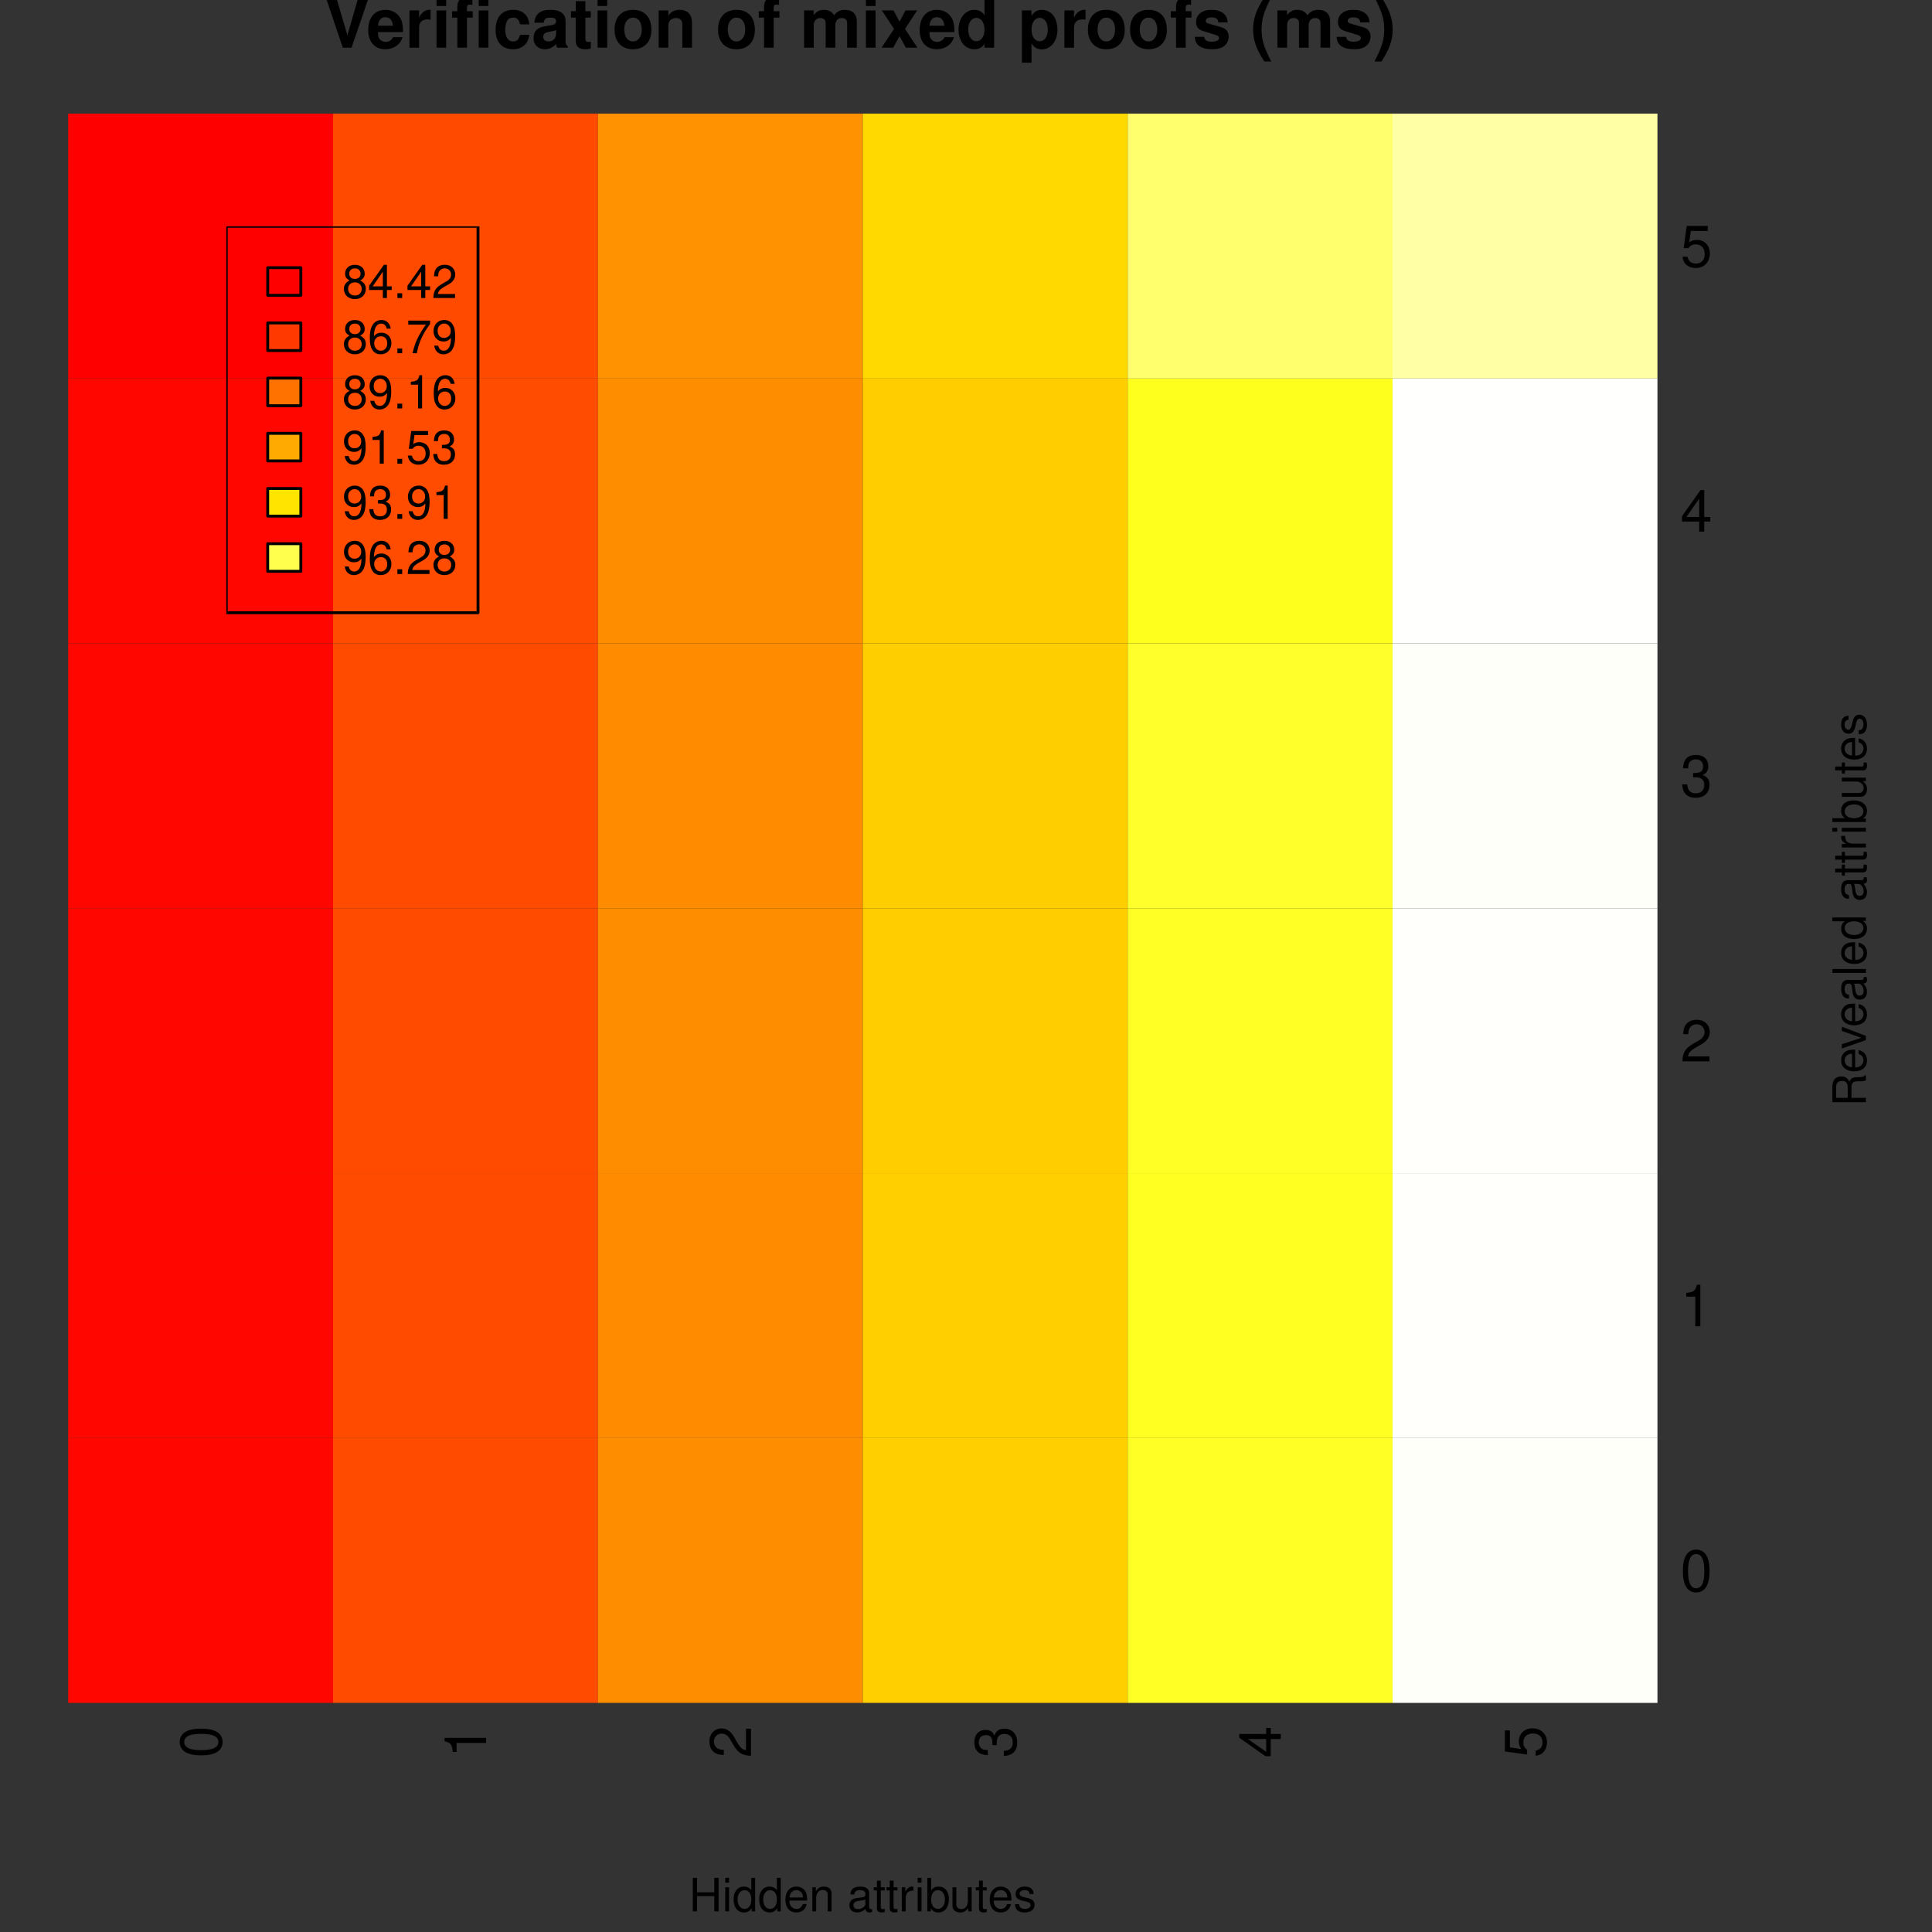
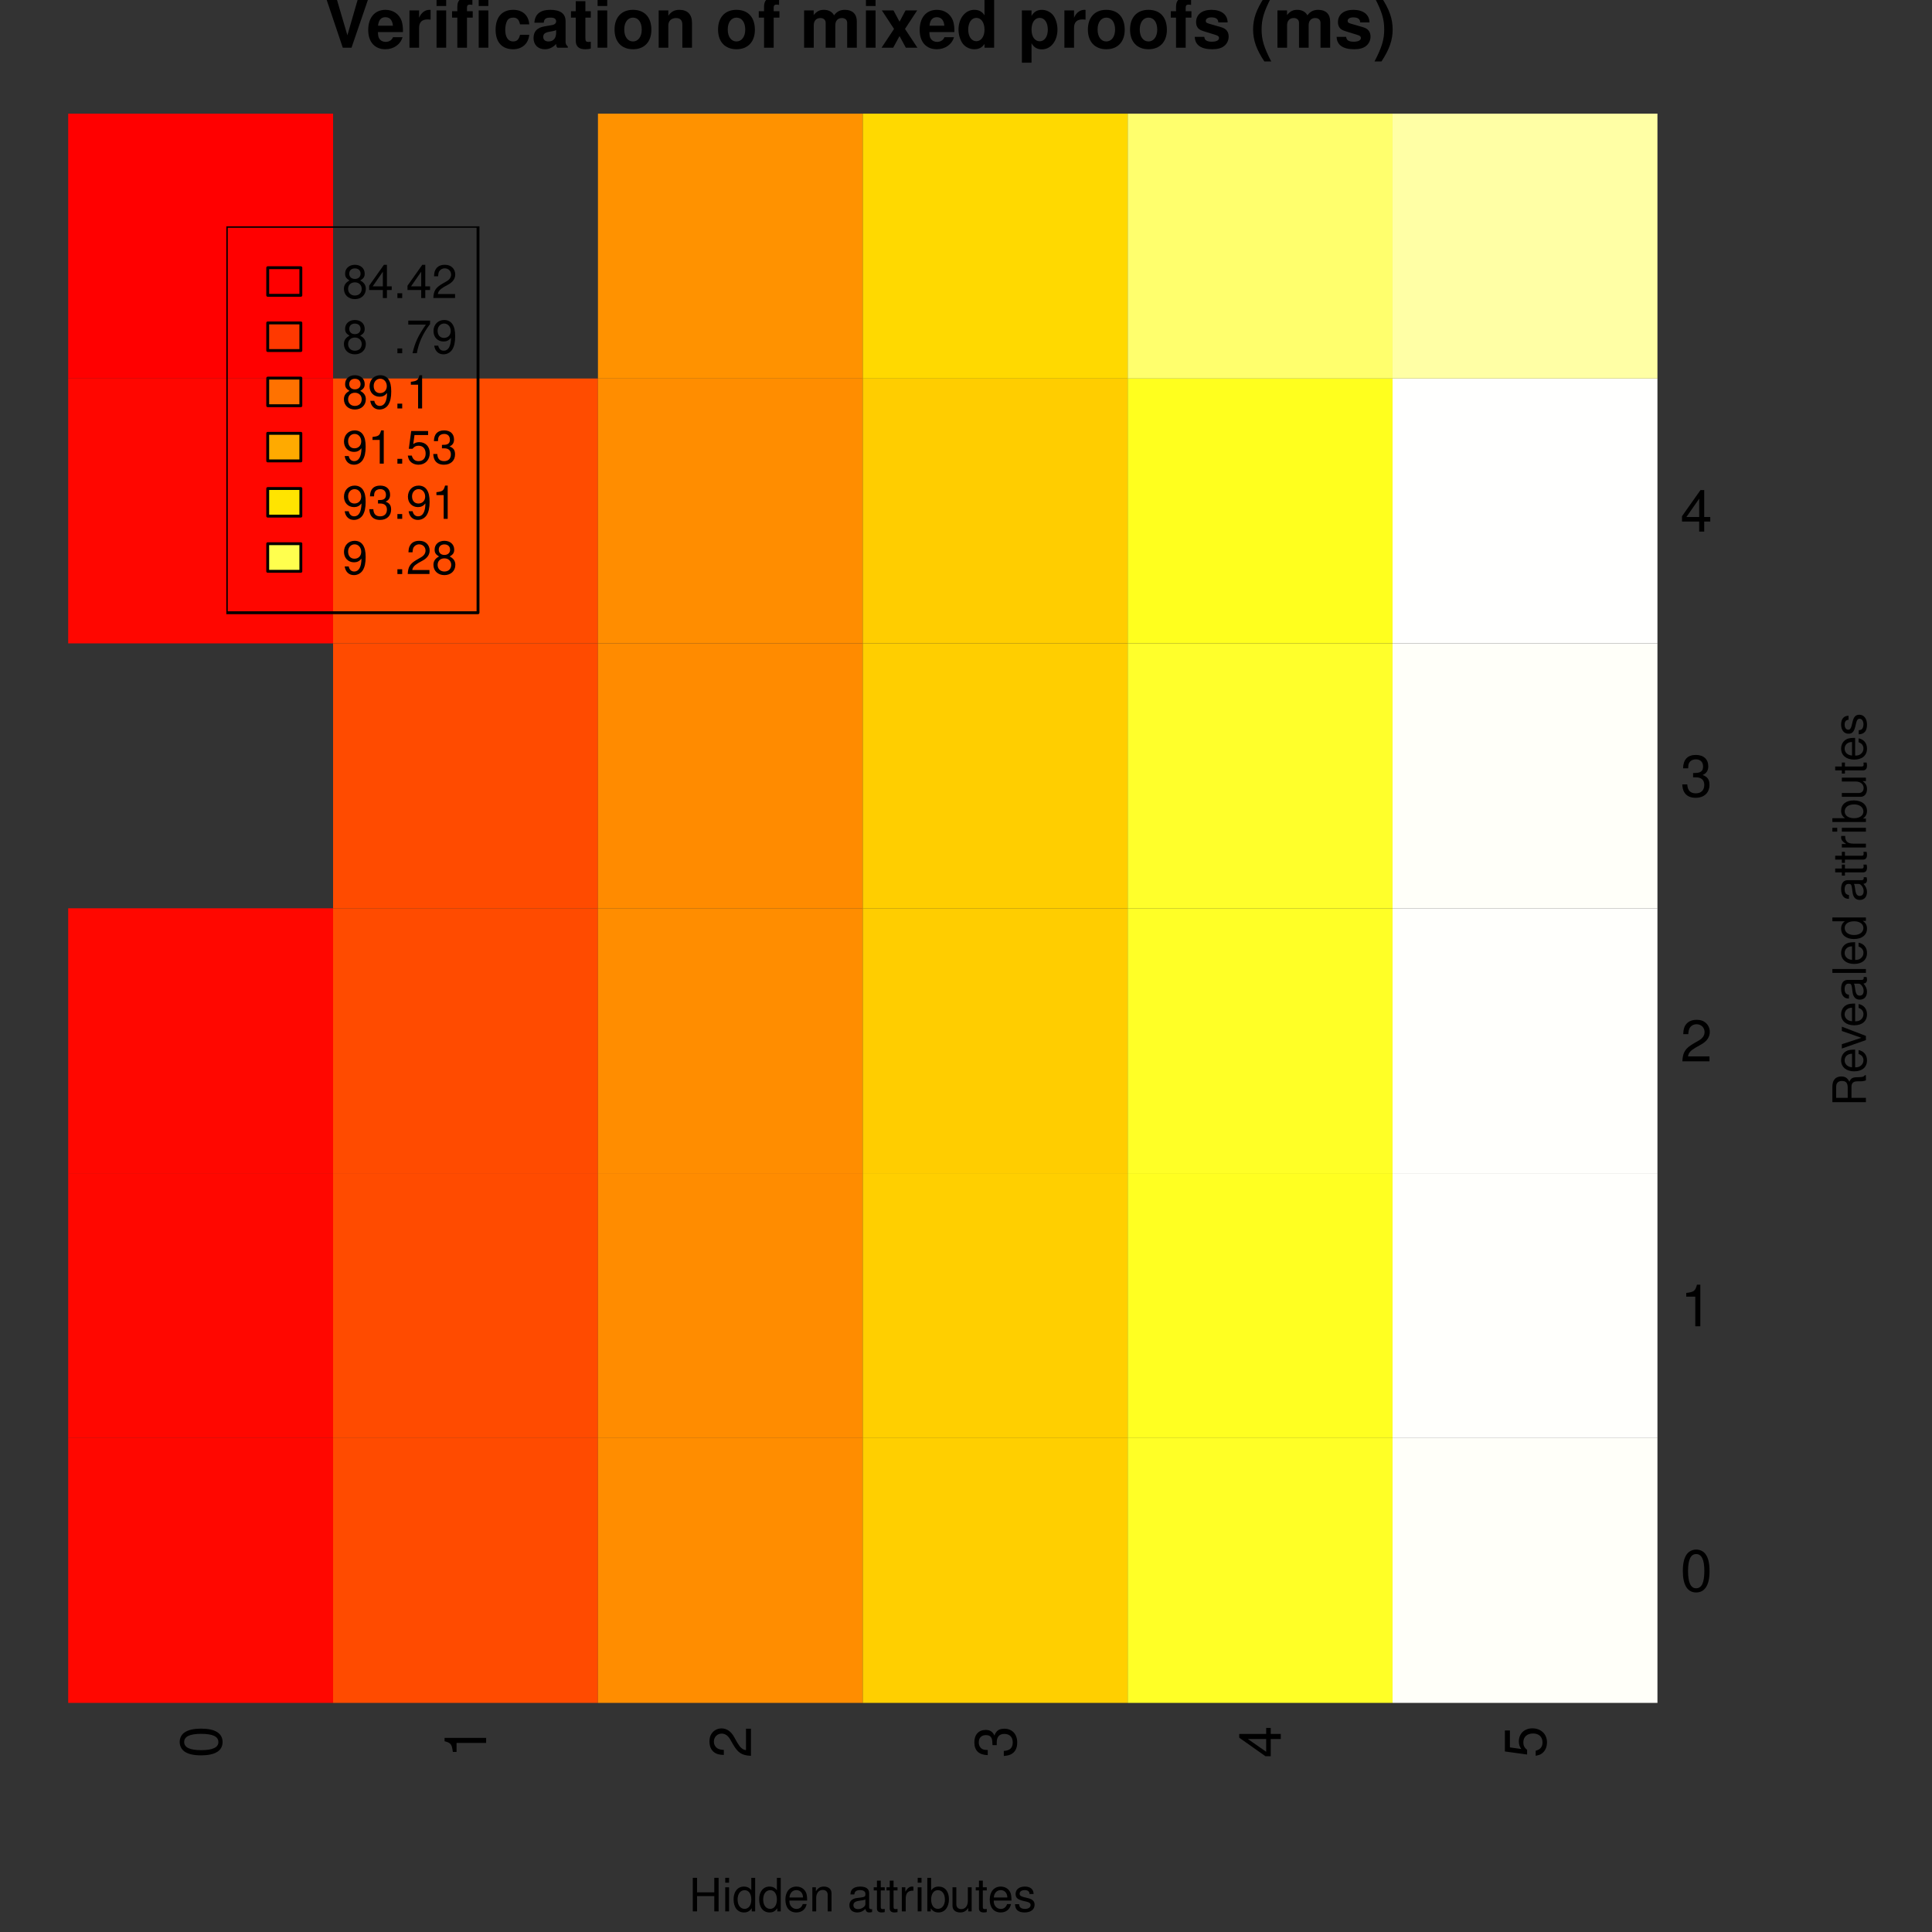
<svg xmlns="http://www.w3.org/2000/svg" xmlns:xlink="http://www.w3.org/1999/xlink" width="504pt" height="504pt" viewBox="0 0 504 504" version="1.1">
  <rect x="0" y="0" width="504" height="504" fill="#333333" stroke="none" />
  <defs>
    <g>
      <symbol overflow="visible" id="glyph0-0">
        <path style="stroke:none;" d="" />
      </symbol>
      <symbol overflow="visible" id="glyph0-1">
        <path style="stroke:none;" d="M -10.844 -4.125 C -10.844 -3.141 -10.391 -2.234 -9.656 -1.688 C -8.703 -0.984 -7.266 -0.641 -5.25 -0.641 C -1.594 -0.641 0.344 -1.844 0.344 -4.125 C 0.344 -6.375 -1.594 -7.609 -5.156 -7.609 C -7.266 -7.609 -8.672 -7.281 -9.656 -6.562 C -10.406 -6.016 -10.844 -5.125 -10.844 -4.125 Z M -9.672 -4.125 C -9.672 -5.547 -8.219 -6.25 -5.281 -6.25 C -2.188 -6.25 -0.75 -5.562 -0.75 -4.094 C -0.75 -2.703 -2.25 -2 -5.234 -2 C -8.219 -2 -9.672 -2.703 -9.672 -4.125 Z M -9.672 -4.125 " />
      </symbol>
      <symbol overflow="visible" id="glyph0-2">
        <path style="stroke:none;" d="M -7.719 -3.891 L 0 -3.891 L 0 -5.203 L -10.844 -5.203 L -10.844 -4.328 C -9.188 -3.875 -8.953 -3.562 -8.688 -1.531 L -7.719 -1.531 Z M -7.719 -3.891 " />
      </symbol>
      <symbol overflow="visible" id="glyph0-3">
        <path style="stroke:none;" d="M -1.312 -7.594 L -1.312 -2 C -2.203 -2.125 -2.781 -2.609 -3.562 -3.922 L -4.406 -5.422 C -5.234 -6.906 -6.344 -7.672 -7.688 -7.672 C -8.578 -7.672 -9.422 -7.312 -10 -6.672 C -10.578 -6.047 -10.844 -5.266 -10.844 -4.266 C -10.844 -2.906 -10.359 -1.906 -9.438 -1.312 C -8.859 -0.938 -8.188 -0.781 -7.094 -0.75 L -7.094 -2.062 C -7.828 -2.109 -8.266 -2.203 -8.625 -2.391 C -9.281 -2.734 -9.688 -3.422 -9.688 -4.219 C -9.688 -5.422 -8.812 -6.312 -7.656 -6.312 C -6.781 -6.312 -6.031 -5.812 -5.484 -4.875 L -4.688 -3.5 C -3.406 -1.281 -2.391 -0.625 -0.016 -0.516 L -0.016 -7.594 Z M -1.312 -7.594 " />
      </symbol>
      <symbol overflow="visible" id="glyph0-4">
        <path style="stroke:none;" d="M -5 -3.312 L -5 -4.031 C -5 -5.469 -4.312 -6.234 -3.016 -6.234 C -1.656 -6.234 -0.828 -5.422 -0.828 -4.047 C -0.828 -2.594 -1.562 -1.891 -3.156 -1.797 L -3.156 -0.484 C -2.281 -0.547 -1.703 -0.688 -1.234 -0.938 C -0.188 -1.5 0.344 -2.531 0.344 -3.984 C 0.344 -6.188 -0.969 -7.594 -3.031 -7.594 C -4.406 -7.594 -5.156 -7.062 -5.609 -5.797 C -6.016 -6.781 -6.766 -7.281 -7.859 -7.281 C -9.719 -7.281 -10.844 -6.062 -10.844 -4.031 C -10.844 -1.891 -9.641 -0.75 -7.344 -0.703 L -7.344 -2.031 C -8.016 -2.047 -8.391 -2.094 -8.719 -2.266 C -9.328 -2.562 -9.688 -3.219 -9.688 -4.047 C -9.688 -5.219 -8.984 -5.922 -7.812 -5.922 C -7.047 -5.922 -6.578 -5.656 -6.328 -5.062 C -6.188 -4.703 -6.125 -4.234 -6.109 -3.312 Z M -5 -3.312 " />
      </symbol>
      <symbol overflow="visible" id="glyph0-5">
        <path style="stroke:none;" d="M -2.625 -4.906 L 0 -4.906 L 0 -6.219 L -2.625 -6.219 L -2.625 -7.797 L -3.812 -7.797 L -3.812 -6.219 L -10.844 -6.219 L -10.844 -5.25 L -4.016 -0.422 L -2.625 -0.422 Z M -3.812 -4.906 L -3.812 -1.578 L -8.594 -4.906 Z M -3.812 -4.906 " />
      </symbol>
      <symbol overflow="visible" id="glyph0-6">
        <path style="stroke:none;" d="M -10.641 -7.141 L -10.641 -1.656 L -4.844 -0.859 L -4.844 -2.062 C -5.578 -2.688 -5.828 -3.188 -5.828 -4.031 C -5.828 -5.453 -4.859 -6.344 -3.281 -6.344 C -1.75 -6.344 -0.828 -5.453 -0.828 -4.016 C -0.828 -2.859 -1.406 -2.156 -2.609 -1.844 L -2.609 -0.531 C -1.734 -0.703 -1.312 -0.859 -0.938 -1.172 C -0.125 -1.766 0.344 -2.844 0.344 -4.047 C 0.344 -6.188 -1.219 -7.688 -3.469 -7.688 C -5.562 -7.688 -7 -6.297 -7 -4.266 C -7 -3.516 -6.812 -2.906 -6.359 -2.297 L -9.328 -2.719 L -9.328 -7.141 Z M -10.641 -7.141 " />
      </symbol>
      <symbol overflow="visible" id="glyph1-0">
        <path style="stroke:none;" d="" />
      </symbol>
      <symbol overflow="visible" id="glyph1-1">
        <path style="stroke:none;" d="M 6.609 -3.984 L 6.609 0 L 7.734 0 L 7.734 -8.75 L 6.609 -8.75 L 6.609 -4.969 L 2.109 -4.969 L 2.109 -8.75 L 1 -8.75 L 1 0 L 2.109 0 L 2.109 -3.984 Z M 6.609 -3.984 " />
      </symbol>
      <symbol overflow="visible" id="glyph1-2">
        <path style="stroke:none;" d="M 1.797 -6.281 L 0.797 -6.281 L 0.797 0 L 1.797 0 Z M 1.797 -8.75 L 0.797 -8.75 L 0.797 -7.484 L 1.797 -7.484 Z M 1.797 -8.75 " />
      </symbol>
      <symbol overflow="visible" id="glyph1-3">
        <path style="stroke:none;" d="M 5.938 -8.75 L 4.938 -8.75 L 4.938 -5.5 C 4.531 -6.125 3.859 -6.469 3.016 -6.469 C 1.375 -6.469 0.312 -5.156 0.312 -3.156 C 0.312 -1.031 1.344 0.281 3.047 0.281 C 3.906 0.281 4.516 -0.047 5.047 -0.828 L 5.047 0 L 5.938 0 Z M 3.188 -5.531 C 4.266 -5.531 4.938 -4.578 4.938 -3.078 C 4.938 -1.625 4.25 -0.656 3.188 -0.656 C 2.094 -0.656 1.359 -1.625 1.359 -3.094 C 1.359 -4.562 2.094 -5.531 3.188 -5.531 Z M 3.188 -5.531 " />
      </symbol>
      <symbol overflow="visible" id="glyph1-4">
        <path style="stroke:none;" d="M 6.156 -2.812 C 6.156 -3.766 6.078 -4.344 5.906 -4.812 C 5.5 -5.844 4.531 -6.469 3.359 -6.469 C 1.609 -6.469 0.484 -5.141 0.484 -3.062 C 0.484 -0.984 1.562 0.281 3.344 0.281 C 4.781 0.281 5.766 -0.547 6.031 -1.906 L 5.016 -1.906 C 4.734 -1.078 4.172 -0.641 3.375 -0.641 C 2.734 -0.641 2.203 -0.938 1.859 -1.469 C 1.625 -1.828 1.531 -2.188 1.531 -2.812 Z M 1.547 -3.625 C 1.625 -4.781 2.344 -5.547 3.344 -5.547 C 4.375 -5.547 5.078 -4.75 5.078 -3.625 Z M 1.547 -3.625 " />
      </symbol>
      <symbol overflow="visible" id="glyph1-5">
        <path style="stroke:none;" d="M 0.844 -6.281 L 0.844 0 L 1.844 0 L 1.844 -3.469 C 1.844 -4.75 2.516 -5.594 3.547 -5.594 C 4.344 -5.594 4.844 -5.109 4.844 -4.359 L 4.844 0 L 5.844 0 L 5.844 -4.75 C 5.844 -5.797 5.062 -6.469 3.859 -6.469 C 2.922 -6.469 2.312 -6.109 1.766 -5.234 L 1.766 -6.281 Z M 0.844 -6.281 " />
      </symbol>
      <symbol overflow="visible" id="glyph1-6">
        <path style="stroke:none;" d="" />
      </symbol>
      <symbol overflow="visible" id="glyph1-7">
        <path style="stroke:none;" d="M 6.422 -0.594 C 6.312 -0.562 6.266 -0.562 6.203 -0.562 C 5.859 -0.562 5.656 -0.75 5.656 -1.062 L 5.656 -4.75 C 5.656 -5.875 4.844 -6.469 3.297 -6.469 C 2.375 -6.469 1.641 -6.203 1.219 -5.734 C 0.922 -5.406 0.797 -5.047 0.781 -4.422 L 1.781 -4.422 C 1.875 -5.203 2.328 -5.547 3.266 -5.547 C 4.172 -5.547 4.672 -5.203 4.672 -4.609 L 4.672 -4.344 C 4.656 -3.906 4.438 -3.75 3.625 -3.641 C 2.203 -3.469 1.984 -3.422 1.609 -3.266 C 0.875 -2.953 0.5 -2.406 0.5 -1.578 C 0.5 -0.438 1.297 0.281 2.562 0.281 C 3.359 0.281 4 0 4.703 -0.641 C 4.781 0 5.094 0.281 5.734 0.281 C 5.953 0.281 6.078 0.25 6.422 0.172 Z M 4.672 -1.984 C 4.672 -1.641 4.578 -1.438 4.266 -1.156 C 3.859 -0.797 3.375 -0.594 2.781 -0.594 C 2 -0.594 1.547 -0.969 1.547 -1.609 C 1.547 -2.266 1.984 -2.609 3.062 -2.766 C 4.125 -2.906 4.328 -2.953 4.672 -3.109 Z M 4.672 -1.984 " />
      </symbol>
      <symbol overflow="visible" id="glyph1-8">
        <path style="stroke:none;" d="M 3.047 -6.281 L 2.016 -6.281 L 2.016 -8.016 L 1.016 -8.016 L 1.016 -6.281 L 0.172 -6.281 L 0.172 -5.469 L 1.016 -5.469 L 1.016 -0.719 C 1.016 -0.078 1.453 0.281 2.234 0.281 C 2.5 0.281 2.719 0.25 3.047 0.188 L 3.047 -0.641 C 2.906 -0.609 2.766 -0.594 2.562 -0.594 C 2.141 -0.594 2.016 -0.719 2.016 -1.156 L 2.016 -5.469 L 3.047 -5.469 Z M 3.047 -6.281 " />
      </symbol>
      <symbol overflow="visible" id="glyph1-9">
        <path style="stroke:none;" d="M 0.828 -6.281 L 0.828 0 L 1.844 0 L 1.844 -3.266 C 1.844 -4.781 2.469 -5.453 3.859 -5.406 L 3.859 -6.438 C 3.688 -6.453 3.594 -6.469 3.469 -6.469 C 2.812 -6.469 2.328 -6.078 1.75 -5.141 L 1.75 -6.281 Z M 0.828 -6.281 " />
      </symbol>
      <symbol overflow="visible" id="glyph1-10">
        <path style="stroke:none;" d="M 0.641 -8.75 L 0.641 0 L 1.547 0 L 1.547 -0.797 C 2.031 -0.078 2.656 0.281 3.547 0.281 C 5.203 0.281 6.281 -1.078 6.281 -3.172 C 6.281 -5.203 5.25 -6.469 3.594 -6.469 C 2.719 -6.469 2.109 -6.141 1.641 -5.438 L 1.641 -8.75 Z M 3.391 -5.531 C 4.516 -5.531 5.234 -4.562 5.234 -3.062 C 5.234 -1.625 4.484 -0.656 3.391 -0.656 C 2.328 -0.656 1.641 -1.625 1.641 -3.094 C 1.641 -4.578 2.328 -5.531 3.391 -5.531 Z M 3.391 -5.531 " />
      </symbol>
      <symbol overflow="visible" id="glyph1-11">
        <path style="stroke:none;" d="M 5.781 0 L 5.781 -6.281 L 4.781 -6.281 L 4.781 -2.719 C 4.781 -1.438 4.109 -0.594 3.078 -0.594 C 2.281 -0.594 1.781 -1.078 1.781 -1.844 L 1.781 -6.281 L 0.781 -6.281 L 0.781 -1.438 C 0.781 -0.391 1.562 0.281 2.781 0.281 C 3.703 0.281 4.297 -0.047 4.891 -0.875 L 4.891 0 Z M 5.781 0 " />
      </symbol>
      <symbol overflow="visible" id="glyph1-12">
        <path style="stroke:none;" d="M 5.25 -4.531 C 5.25 -5.766 4.422 -6.469 2.969 -6.469 C 1.516 -6.469 0.562 -5.719 0.562 -4.547 C 0.562 -3.562 1.062 -3.094 2.562 -2.734 L 3.484 -2.516 C 4.188 -2.344 4.469 -2.094 4.469 -1.641 C 4.469 -1.047 3.875 -0.641 3 -0.641 C 2.453 -0.641 2 -0.797 1.75 -1.062 C 1.594 -1.25 1.531 -1.422 1.469 -1.875 L 0.406 -1.875 C 0.453 -0.422 1.266 0.281 2.922 0.281 C 4.5 0.281 5.516 -0.5 5.516 -1.719 C 5.516 -2.656 4.984 -3.172 3.734 -3.469 L 2.766 -3.703 C 1.953 -3.891 1.609 -4.156 1.609 -4.594 C 1.609 -5.188 2.125 -5.547 2.938 -5.547 C 3.75 -5.547 4.172 -5.203 4.203 -4.531 Z M 5.25 -4.531 " />
      </symbol>
      <symbol overflow="visible" id="glyph1-13">
        <path style="stroke:none;" d="M 4.688 -4.578 C 5.578 -5.109 5.859 -5.547 5.859 -6.359 C 5.859 -7.734 4.812 -8.672 3.297 -8.672 C 1.797 -8.672 0.75 -7.734 0.75 -6.375 C 0.75 -5.547 1.016 -5.125 1.891 -4.578 C 0.922 -4.078 0.438 -3.375 0.438 -2.406 C 0.438 -0.828 1.609 0.281 3.297 0.281 C 4.984 0.281 6.156 -0.828 6.156 -2.406 C 6.156 -3.375 5.672 -4.078 4.688 -4.578 Z M 3.297 -7.734 C 4.203 -7.734 4.781 -7.203 4.781 -6.344 C 4.781 -5.516 4.188 -4.984 3.297 -4.984 C 2.406 -4.984 1.828 -5.516 1.828 -6.359 C 1.828 -7.203 2.406 -7.734 3.297 -7.734 Z M 3.297 -4.094 C 4.359 -4.094 5.078 -3.391 5.078 -2.391 C 5.078 -1.344 4.375 -0.656 3.281 -0.656 C 2.25 -0.656 1.531 -1.375 1.531 -2.375 C 1.531 -3.406 2.234 -4.094 3.297 -4.094 Z M 3.297 -4.094 " />
      </symbol>
      <symbol overflow="visible" id="glyph1-14">
        <path style="stroke:none;" d="M 3.922 -2.094 L 3.922 0 L 4.984 0 L 4.984 -2.094 L 6.234 -2.094 L 6.234 -3.047 L 4.984 -3.047 L 4.984 -8.672 L 4.203 -8.672 L 0.344 -3.219 L 0.344 -2.094 Z M 3.922 -3.047 L 1.266 -3.047 L 3.922 -6.875 Z M 3.922 -3.047 " />
      </symbol>
      <symbol overflow="visible" id="glyph1-15">
        <path style="stroke:none;" d="M 2.297 -1.25 L 1.047 -1.25 L 1.047 0 L 2.297 0 Z M 2.297 -1.25 " />
      </symbol>
      <symbol overflow="visible" id="glyph1-16">
        <path style="stroke:none;" d="M 6.078 -1.047 L 1.594 -1.047 C 1.703 -1.766 2.094 -2.219 3.125 -2.859 L 4.328 -3.531 C 5.516 -4.188 6.125 -5.078 6.125 -6.141 C 6.125 -6.859 5.844 -7.531 5.344 -8 C 4.844 -8.453 4.219 -8.672 3.406 -8.672 C 2.328 -8.672 1.531 -8.297 1.062 -7.547 C 0.75 -7.094 0.625 -6.547 0.594 -5.672 L 1.656 -5.672 C 1.688 -6.266 1.766 -6.609 1.906 -6.906 C 2.188 -7.422 2.734 -7.75 3.375 -7.75 C 4.328 -7.75 5.047 -7.062 5.047 -6.125 C 5.047 -5.422 4.656 -4.828 3.906 -4.391 L 2.797 -3.75 C 1.016 -2.719 0.5 -1.906 0.406 -0.016 L 6.078 -0.016 Z M 6.078 -1.047 " />
      </symbol>
      <symbol overflow="visible" id="glyph1-17">
-         <path style="stroke:none;" d="M 5.969 -6.422 C 5.766 -7.844 4.859 -8.672 3.562 -8.672 C 2.625 -8.672 1.781 -8.219 1.281 -7.438 C 0.75 -6.594 0.516 -5.531 0.516 -3.953 C 0.516 -2.5 0.719 -1.578 1.234 -0.797 C 1.688 -0.094 2.438 0.281 3.375 0.281 C 4.984 0.281 6.156 -0.938 6.156 -2.625 C 6.156 -4.219 5.078 -5.359 3.547 -5.359 C 2.719 -5.359 2.047 -5.047 1.594 -4.406 C 1.609 -6.547 2.281 -7.734 3.484 -7.734 C 4.234 -7.734 4.75 -7.266 4.922 -6.422 Z M 3.422 -4.422 C 4.438 -4.422 5.078 -3.703 5.078 -2.547 C 5.078 -1.453 4.359 -0.656 3.391 -0.656 C 2.406 -0.656 1.656 -1.484 1.656 -2.594 C 1.656 -3.672 2.375 -4.422 3.422 -4.422 Z M 3.422 -4.422 " />
-       </symbol>
+         </symbol>
      <symbol overflow="visible" id="glyph1-18">
        <path style="stroke:none;" d="M 6.234 -8.516 L 0.547 -8.516 L 0.547 -7.469 L 5.141 -7.469 C 3.125 -4.578 2.297 -2.797 1.656 0 L 2.781 0 C 3.25 -2.719 4.312 -5.062 6.234 -7.625 Z M 6.234 -8.516 " />
      </symbol>
      <symbol overflow="visible" id="glyph1-19">
        <path style="stroke:none;" d="M 0.641 -1.984 C 0.844 -0.562 1.75 0.281 3.047 0.281 C 4 0.281 4.844 -0.188 5.344 -0.953 C 5.875 -1.812 6.109 -2.875 6.109 -4.438 C 6.109 -5.906 5.891 -6.828 5.391 -7.594 C 4.922 -8.297 4.172 -8.672 3.234 -8.672 C 1.625 -8.672 0.453 -7.469 0.453 -5.781 C 0.453 -4.188 1.531 -3.062 3.078 -3.062 C 3.875 -3.062 4.469 -3.344 5.016 -4.016 C 5 -1.844 4.328 -0.656 3.125 -0.656 C 2.375 -0.656 1.859 -1.141 1.688 -1.984 Z M 3.234 -7.75 C 4.219 -7.75 4.953 -6.922 4.953 -5.812 C 4.953 -4.734 4.234 -4 3.188 -4 C 2.172 -4 1.531 -4.719 1.531 -5.875 C 1.531 -6.953 2.25 -7.75 3.234 -7.75 Z M 3.234 -7.75 " />
      </symbol>
      <symbol overflow="visible" id="glyph1-20">
        <path style="stroke:none;" d="M 3.109 -6.188 L 3.109 0 L 4.156 0 L 4.156 -8.672 L 3.469 -8.672 C 3.094 -7.344 2.859 -7.156 1.219 -6.953 L 1.219 -6.188 Z M 3.109 -6.188 " />
      </symbol>
      <symbol overflow="visible" id="glyph1-21">
        <path style="stroke:none;" d="M 5.719 -8.516 L 1.312 -8.516 L 0.688 -3.875 L 1.656 -3.875 C 2.141 -4.469 2.562 -4.672 3.234 -4.672 C 4.375 -4.672 5.078 -3.891 5.078 -2.625 C 5.078 -1.406 4.375 -0.656 3.219 -0.656 C 2.297 -0.656 1.734 -1.125 1.469 -2.094 L 0.422 -2.094 C 0.562 -1.391 0.688 -1.062 0.938 -0.75 C 1.422 -0.094 2.281 0.281 3.234 0.281 C 4.953 0.281 6.156 -0.969 6.156 -2.766 C 6.156 -4.453 5.047 -5.609 3.406 -5.609 C 2.812 -5.609 2.328 -5.453 1.844 -5.094 L 2.172 -7.469 L 5.719 -7.469 Z M 5.719 -8.516 " />
      </symbol>
      <symbol overflow="visible" id="glyph1-22">
        <path style="stroke:none;" d="M 2.656 -4 L 3.234 -4 C 4.375 -4 4.984 -3.453 4.984 -2.406 C 4.984 -1.312 4.328 -0.656 3.234 -0.656 C 2.078 -0.656 1.516 -1.25 1.438 -2.516 L 0.391 -2.516 C 0.438 -1.828 0.547 -1.375 0.75 -0.984 C 1.203 -0.141 2.031 0.281 3.188 0.281 C 4.938 0.281 6.078 -0.781 6.078 -2.422 C 6.078 -3.531 5.656 -4.125 4.625 -4.484 C 5.422 -4.812 5.812 -5.406 5.812 -6.281 C 5.812 -7.781 4.844 -8.672 3.234 -8.672 C 1.516 -8.672 0.594 -7.719 0.562 -5.875 L 1.625 -5.875 C 1.625 -6.406 1.688 -6.703 1.812 -6.969 C 2.047 -7.469 2.578 -7.75 3.234 -7.75 C 4.172 -7.75 4.734 -7.188 4.734 -6.25 C 4.734 -5.641 4.531 -5.266 4.062 -5.062 C 3.766 -4.938 3.391 -4.891 2.656 -4.891 Z M 2.656 -4 " />
      </symbol>
      <symbol overflow="visible" id="glyph2-0">
        <path style="stroke:none;" d="" />
      </symbol>
      <symbol overflow="visible" id="glyph2-1">
        <path style="stroke:none;" d="M 4.125 -10.844 C 3.141 -10.844 2.234 -10.391 1.688 -9.656 C 0.984 -8.703 0.641 -7.266 0.641 -5.25 C 0.641 -1.594 1.844 0.344 4.125 0.344 C 6.375 0.344 7.609 -1.594 7.609 -5.156 C 7.609 -7.266 7.281 -8.672 6.562 -9.656 C 6.016 -10.406 5.125 -10.844 4.125 -10.844 Z M 4.125 -9.672 C 5.547 -9.672 6.25 -8.219 6.25 -5.281 C 6.25 -2.188 5.562 -0.75 4.094 -0.75 C 2.703 -0.75 2 -2.25 2 -5.234 C 2 -8.219 2.703 -9.672 4.125 -9.672 Z M 4.125 -9.672 " />
      </symbol>
      <symbol overflow="visible" id="glyph2-2">
        <path style="stroke:none;" d="M 3.891 -7.719 L 3.891 0 L 5.203 0 L 5.203 -10.844 L 4.328 -10.844 C 3.875 -9.188 3.562 -8.953 1.531 -8.688 L 1.531 -7.719 Z M 3.891 -7.719 " />
      </symbol>
      <symbol overflow="visible" id="glyph2-3">
        <path style="stroke:none;" d="M 7.594 -1.312 L 2 -1.312 C 2.125 -2.203 2.609 -2.781 3.922 -3.562 L 5.422 -4.406 C 6.906 -5.234 7.672 -6.344 7.672 -7.688 C 7.672 -8.578 7.312 -9.422 6.672 -10 C 6.047 -10.578 5.266 -10.844 4.266 -10.844 C 2.906 -10.844 1.906 -10.359 1.312 -9.438 C 0.938 -8.859 0.781 -8.188 0.75 -7.094 L 2.062 -7.094 C 2.109 -7.828 2.203 -8.266 2.391 -8.625 C 2.734 -9.281 3.422 -9.688 4.219 -9.688 C 5.422 -9.688 6.312 -8.812 6.312 -7.656 C 6.312 -6.781 5.812 -6.031 4.875 -5.484 L 3.5 -4.688 C 1.281 -3.406 0.625 -2.391 0.516 -0.016 L 7.594 -0.016 Z M 7.594 -1.312 " />
      </symbol>
      <symbol overflow="visible" id="glyph2-4">
        <path style="stroke:none;" d="M 3.312 -5 L 4.031 -5 C 5.469 -5 6.234 -4.312 6.234 -3.016 C 6.234 -1.656 5.422 -0.828 4.047 -0.828 C 2.594 -0.828 1.891 -1.562 1.797 -3.156 L 0.484 -3.156 C 0.547 -2.281 0.688 -1.703 0.938 -1.234 C 1.5 -0.188 2.531 0.344 3.984 0.344 C 6.188 0.344 7.594 -0.969 7.594 -3.031 C 7.594 -4.406 7.062 -5.156 5.797 -5.609 C 6.781 -6.016 7.281 -6.766 7.281 -7.859 C 7.281 -9.719 6.062 -10.844 4.031 -10.844 C 1.891 -10.844 0.75 -9.641 0.703 -7.344 L 2.031 -7.344 C 2.047 -8.016 2.094 -8.391 2.266 -8.719 C 2.562 -9.328 3.219 -9.688 4.047 -9.688 C 5.219 -9.688 5.922 -8.984 5.922 -7.812 C 5.922 -7.047 5.656 -6.578 5.062 -6.328 C 4.703 -6.188 4.234 -6.125 3.312 -6.109 Z M 3.312 -5 " />
      </symbol>
      <symbol overflow="visible" id="glyph2-5">
        <path style="stroke:none;" d="M 4.906 -2.625 L 4.906 0 L 6.219 0 L 6.219 -2.625 L 7.797 -2.625 L 7.797 -3.812 L 6.219 -3.812 L 6.219 -10.844 L 5.25 -10.844 L 0.422 -4.016 L 0.422 -2.625 Z M 4.906 -3.812 L 1.578 -3.812 L 4.906 -8.594 Z M 4.906 -3.812 " />
      </symbol>
      <symbol overflow="visible" id="glyph2-6">
-         <path style="stroke:none;" d="M 7.141 -10.641 L 1.656 -10.641 L 0.859 -4.844 L 2.062 -4.844 C 2.688 -5.578 3.188 -5.828 4.031 -5.828 C 5.453 -5.828 6.344 -4.859 6.344 -3.281 C 6.344 -1.75 5.453 -0.828 4.016 -0.828 C 2.859 -0.828 2.156 -1.406 1.844 -2.609 L 0.531 -2.609 C 0.703 -1.734 0.859 -1.312 1.172 -0.938 C 1.766 -0.125 2.844 0.344 4.047 0.344 C 6.188 0.344 7.688 -1.219 7.688 -3.469 C 7.688 -5.562 6.297 -7 4.266 -7 C 3.516 -7 2.906 -6.812 2.297 -6.359 L 2.719 -9.328 L 7.141 -9.328 Z M 7.141 -10.641 " />
-       </symbol>
+         </symbol>
      <symbol overflow="visible" id="glyph3-0">
        <path style="stroke:none;" d="" />
      </symbol>
      <symbol overflow="visible" id="glyph3-1">
        <path style="stroke:none;" d="M -3.766 -2.234 L -3.766 -5.109 C -3.766 -6.109 -3.281 -6.547 -2.203 -6.547 L -1.422 -6.547 C -0.891 -6.547 -0.359 -6.641 0 -6.797 L 0 -8.141 L -0.281 -8.141 C -0.562 -7.734 -0.875 -7.641 -2.047 -7.625 C -3.484 -7.609 -3.906 -7.375 -4.312 -6.438 C -4.812 -7.422 -5.406 -7.812 -6.406 -7.812 C -7.922 -7.812 -8.75 -6.875 -8.75 -5.141 L -8.75 -1.109 L 0 -1.109 L 0 -2.234 Z M -4.75 -2.234 L -7.766 -2.234 L -7.766 -4.938 C -7.766 -5.562 -7.672 -5.922 -7.422 -6.188 C -7.172 -6.484 -6.781 -6.641 -6.266 -6.641 C -5.219 -6.641 -4.75 -6.125 -4.75 -4.938 Z M -4.75 -2.234 " />
      </symbol>
      <symbol overflow="visible" id="glyph3-2">
        <path style="stroke:none;" d="M -2.812 -6.156 C -3.766 -6.156 -4.344 -6.078 -4.812 -5.906 C -5.844 -5.5 -6.469 -4.531 -6.469 -3.359 C -6.469 -1.609 -5.141 -0.484 -3.062 -0.484 C -0.984 -0.484 0.281 -1.562 0.281 -3.344 C 0.281 -4.781 -0.547 -5.766 -1.906 -6.031 L -1.906 -5.016 C -1.078 -4.734 -0.641 -4.172 -0.641 -3.375 C -0.641 -2.734 -0.938 -2.203 -1.469 -1.859 C -1.828 -1.625 -2.188 -1.531 -2.812 -1.531 Z M -3.625 -1.547 C -4.781 -1.625 -5.547 -2.344 -5.547 -3.344 C -5.547 -4.375 -4.75 -5.078 -3.625 -5.078 Z M -3.625 -1.547 " />
      </symbol>
      <symbol overflow="visible" id="glyph3-3">
        <path style="stroke:none;" d="M 0 -3.422 L -6.281 -5.828 L -6.281 -4.703 L -1.188 -2.922 L -6.281 -1.25 L -6.281 -0.125 L 0 -2.328 Z M 0 -3.422 " />
      </symbol>
      <symbol overflow="visible" id="glyph3-4">
        <path style="stroke:none;" d="M -0.594 -6.422 C -0.562 -6.312 -0.562 -6.266 -0.562 -6.203 C -0.562 -5.859 -0.75 -5.656 -1.062 -5.656 L -4.75 -5.656 C -5.875 -5.656 -6.469 -4.844 -6.469 -3.297 C -6.469 -2.375 -6.203 -1.641 -5.734 -1.219 C -5.406 -0.922 -5.047 -0.797 -4.422 -0.781 L -4.422 -1.781 C -5.203 -1.875 -5.547 -2.328 -5.547 -3.266 C -5.547 -4.172 -5.203 -4.672 -4.609 -4.672 L -4.344 -4.672 C -3.906 -4.656 -3.75 -4.438 -3.641 -3.625 C -3.469 -2.203 -3.422 -1.984 -3.266 -1.609 C -2.953 -0.875 -2.406 -0.5 -1.578 -0.5 C -0.438 -0.5 0.281 -1.297 0.281 -2.562 C 0.281 -3.359 0 -4 -0.641 -4.703 C 0 -4.781 0.281 -5.094 0.281 -5.734 C 0.281 -5.953 0.25 -6.078 0.172 -6.422 Z M -1.984 -4.672 C -1.641 -4.672 -1.438 -4.578 -1.156 -4.266 C -0.797 -3.859 -0.594 -3.375 -0.594 -2.781 C -0.594 -2 -0.969 -1.547 -1.609 -1.547 C -2.266 -1.547 -2.609 -1.984 -2.766 -3.062 C -2.906 -4.125 -2.953 -4.328 -3.109 -4.672 Z M -1.984 -4.672 " />
      </symbol>
      <symbol overflow="visible" id="glyph3-5">
        <path style="stroke:none;" d="M -8.75 -1.828 L -8.75 -0.812 L 0 -0.812 L 0 -1.828 Z M -8.75 -1.828 " />
      </symbol>
      <symbol overflow="visible" id="glyph3-6">
        <path style="stroke:none;" d="M -8.75 -5.938 L -8.75 -4.938 L -5.5 -4.938 C -6.125 -4.531 -6.469 -3.859 -6.469 -3.016 C -6.469 -1.375 -5.156 -0.312 -3.156 -0.312 C -1.031 -0.312 0.281 -1.344 0.281 -3.047 C 0.281 -3.906 -0.047 -4.516 -0.828 -5.047 L 0 -5.047 L 0 -5.938 Z M -5.531 -3.188 C -5.531 -4.266 -4.578 -4.938 -3.078 -4.938 C -1.625 -4.938 -0.656 -4.25 -0.656 -3.188 C -0.656 -2.094 -1.625 -1.359 -3.094 -1.359 C -4.562 -1.359 -5.531 -2.094 -5.531 -3.188 Z M -5.531 -3.188 " />
      </symbol>
      <symbol overflow="visible" id="glyph3-7">
        <path style="stroke:none;" d="" />
      </symbol>
      <symbol overflow="visible" id="glyph3-8">
        <path style="stroke:none;" d="M -6.281 -3.047 L -6.281 -2.016 L -8.016 -2.016 L -8.016 -1.016 L -6.281 -1.016 L -6.281 -0.172 L -5.469 -0.172 L -5.469 -1.016 L -0.719 -1.016 C -0.078 -1.016 0.281 -1.453 0.281 -2.234 C 0.281 -2.5 0.25 -2.719 0.188 -3.047 L -0.641 -3.047 C -0.609 -2.906 -0.594 -2.766 -0.594 -2.562 C -0.594 -2.141 -0.719 -2.016 -1.156 -2.016 L -5.469 -2.016 L -5.469 -3.047 Z M -6.281 -3.047 " />
      </symbol>
      <symbol overflow="visible" id="glyph3-9">
        <path style="stroke:none;" d="M -6.281 -0.828 L 0 -0.828 L 0 -1.844 L -3.266 -1.844 C -4.781 -1.844 -5.453 -2.469 -5.406 -3.859 L -6.438 -3.859 C -6.453 -3.688 -6.469 -3.594 -6.469 -3.469 C -6.469 -2.812 -6.078 -2.328 -5.141 -1.75 L -6.281 -1.75 Z M -6.281 -0.828 " />
      </symbol>
      <symbol overflow="visible" id="glyph3-10">
        <path style="stroke:none;" d="M -6.281 -1.797 L -6.281 -0.797 L 0 -0.797 L 0 -1.797 Z M -8.75 -1.797 L -8.75 -0.797 L -7.484 -0.797 L -7.484 -1.797 Z M -8.75 -1.797 " />
      </symbol>
      <symbol overflow="visible" id="glyph3-11">
        <path style="stroke:none;" d="M -8.75 -0.641 L 0 -0.641 L 0 -1.547 L -0.797 -1.547 C -0.078 -2.031 0.281 -2.656 0.281 -3.547 C 0.281 -5.203 -1.078 -6.281 -3.172 -6.281 C -5.203 -6.281 -6.469 -5.25 -6.469 -3.594 C -6.469 -2.719 -6.141 -2.109 -5.438 -1.641 L -8.75 -1.641 Z M -5.531 -3.391 C -5.531 -4.516 -4.562 -5.234 -3.062 -5.234 C -1.625 -5.234 -0.656 -4.484 -0.656 -3.391 C -0.656 -2.328 -1.625 -1.641 -3.094 -1.641 C -4.578 -1.641 -5.531 -2.328 -5.531 -3.391 Z M -5.531 -3.391 " />
      </symbol>
      <symbol overflow="visible" id="glyph3-12">
        <path style="stroke:none;" d="M 0 -5.781 L -6.281 -5.781 L -6.281 -4.781 L -2.719 -4.781 C -1.438 -4.781 -0.594 -4.109 -0.594 -3.078 C -0.594 -2.281 -1.078 -1.781 -1.844 -1.781 L -6.281 -1.781 L -6.281 -0.781 L -1.438 -0.781 C -0.391 -0.781 0.281 -1.562 0.281 -2.781 C 0.281 -3.703 -0.047 -4.297 -0.875 -4.891 L 0 -4.891 Z M 0 -5.781 " />
      </symbol>
      <symbol overflow="visible" id="glyph3-13">
        <path style="stroke:none;" d="M -4.531 -5.25 C -5.766 -5.25 -6.469 -4.422 -6.469 -2.969 C -6.469 -1.516 -5.719 -0.562 -4.547 -0.562 C -3.562 -0.562 -3.094 -1.062 -2.734 -2.562 L -2.516 -3.484 C -2.344 -4.188 -2.094 -4.469 -1.641 -4.469 C -1.047 -4.469 -0.641 -3.875 -0.641 -3 C -0.641 -2.453 -0.797 -2 -1.062 -1.75 C -1.25 -1.594 -1.422 -1.531 -1.875 -1.469 L -1.875 -0.406 C -0.422 -0.453 0.281 -1.266 0.281 -2.922 C 0.281 -4.5 -0.5 -5.516 -1.719 -5.516 C -2.656 -5.516 -3.172 -4.984 -3.469 -3.734 L -3.703 -2.766 C -3.891 -1.953 -4.156 -1.609 -4.594 -1.609 C -5.188 -1.609 -5.547 -2.125 -5.547 -2.938 C -5.547 -3.75 -5.203 -4.172 -4.531 -4.203 Z M -4.531 -5.25 " />
      </symbol>
      <symbol overflow="visible" id="glyph4-0">
        <path style="stroke:none;" d="" />
      </symbol>
      <symbol overflow="visible" id="glyph4-1">
        <path style="stroke:none;" d="M 7.141 0 L 11.641 -13.125 L 8.922 -13.125 L 6.062 -3.234 L 3.156 -13.125 L 0.438 -13.125 L 4.859 0 Z M 7.141 0 " />
      </symbol>
      <symbol overflow="visible" id="glyph4-2">
        <path style="stroke:none;" d="M 9.438 -4.062 C 9.453 -4.281 9.453 -4.375 9.453 -4.5 C 9.453 -5.469 9.312 -6.375 9.078 -7.062 C 8.422 -8.812 6.859 -9.875 4.891 -9.875 C 2.109 -9.875 0.391 -7.859 0.391 -4.609 C 0.391 -1.5 2.094 0.406 4.844 0.406 C 7.016 0.406 8.781 -0.812 9.344 -2.734 L 6.859 -2.734 C 6.547 -1.969 5.844 -1.516 4.938 -1.516 C 4.219 -1.516 3.641 -1.812 3.281 -2.359 C 3.047 -2.719 2.953 -3.156 2.922 -4.062 Z M 2.953 -5.734 C 3.109 -7.234 3.75 -7.953 4.859 -7.953 C 6.016 -7.953 6.703 -7.188 6.828 -5.734 Z M 2.953 -5.734 " />
      </symbol>
      <symbol overflow="visible" id="glyph4-3">
        <path style="stroke:none;" d="M 1.141 -9.719 L 1.141 0 L 3.656 0 L 3.656 -5.172 C 3.656 -6.641 4.391 -7.375 5.875 -7.375 C 6.141 -7.375 6.312 -7.359 6.656 -7.312 L 6.656 -9.859 C 6.516 -9.875 6.469 -9.875 6.359 -9.875 C 5.203 -9.875 4.219 -9.125 3.656 -7.812 L 3.656 -9.719 Z M 1.141 -9.719 " />
      </symbol>
      <symbol overflow="visible" id="glyph4-4">
        <path style="stroke:none;" d="M 3.719 -9.719 L 1.203 -9.719 L 1.203 0 L 3.719 0 Z M 3.719 -13.125 L 1.203 -13.125 L 1.203 -10.875 L 3.719 -10.875 Z M 3.719 -13.125 " />
      </symbol>
      <symbol overflow="visible" id="glyph4-5">
        <path style="stroke:none;" d="M 5.641 -9.516 L 4.141 -9.516 L 4.141 -10.469 C 4.141 -10.984 4.359 -11.234 4.828 -11.234 C 5.062 -11.234 5.297 -11.219 5.547 -11.172 L 5.547 -13.062 C 5 -13.109 4.484 -13.125 4.109 -13.125 C 2.438 -13.125 1.625 -12.328 1.625 -10.688 L 1.625 -9.516 L 0.25 -9.516 L 0.25 -7.844 L 1.625 -7.844 L 1.625 0 L 4.141 0 L 4.141 -7.844 L 5.641 -7.844 Z M 5.641 -9.516 " />
      </symbol>
      <symbol overflow="visible" id="glyph4-6">
        <path style="stroke:none;" d="M 9.391 -6.078 C 9.219 -8.453 7.656 -9.875 5.203 -9.875 C 2.281 -9.875 0.609 -7.969 0.609 -4.656 C 0.609 -1.453 2.281 0.406 5.172 0.406 C 7.531 0.406 9.156 -1.047 9.391 -3.359 L 6.984 -3.359 C 6.672 -2.109 6.172 -1.625 5.172 -1.625 C 3.891 -1.625 3.125 -2.75 3.125 -4.656 C 3.125 -5.594 3.312 -6.438 3.625 -7.016 C 3.906 -7.562 4.469 -7.844 5.188 -7.844 C 6.203 -7.844 6.703 -7.359 6.984 -6.078 Z M 9.391 -6.078 " />
      </symbol>
      <symbol overflow="visible" id="glyph4-7">
        <path style="stroke:none;" d="M 9.438 -0.312 C 9 -0.719 8.859 -1.016 8.859 -1.5 L 8.859 -6.891 C 8.859 -8.875 7.5 -9.875 4.875 -9.875 C 2.25 -9.875 0.875 -8.766 0.719 -6.516 L 3.156 -6.516 C 3.281 -7.531 3.688 -7.844 4.938 -7.844 C 5.906 -7.844 6.391 -7.531 6.391 -6.875 C 6.391 -6.547 6.234 -6.281 5.953 -6.125 C 5.609 -5.938 5.609 -5.938 4.375 -5.734 L 3.359 -5.562 C 1.438 -5.234 0.5 -4.25 0.5 -2.5 C 0.5 -0.75 1.672 0.406 3.453 0.406 C 4.531 0.406 5.516 -0.031 6.406 -0.969 C 6.406 -0.469 6.469 -0.281 6.703 0 L 9.438 0 Z M 6.391 -3.906 C 6.391 -2.453 5.672 -1.625 4.391 -1.625 C 3.547 -1.625 3.031 -2.062 3.031 -2.797 C 3.031 -3.547 3.422 -3.906 4.469 -4.125 L 5.328 -4.281 C 6 -4.406 6.109 -4.453 6.391 -4.594 Z M 6.391 -3.906 " />
      </symbol>
      <symbol overflow="visible" id="glyph4-8">
        <path style="stroke:none;" d="M 5.422 -9.516 L 4.016 -9.516 L 4.016 -12.125 L 1.5 -12.125 L 1.5 -9.516 L 0.25 -9.516 L 0.25 -7.844 L 1.5 -7.844 L 1.5 -1.875 C 1.5 -0.344 2.297 0.406 3.953 0.406 C 4.531 0.406 4.953 0.359 5.422 0.219 L 5.422 -1.547 C 5.172 -1.516 5.047 -1.5 4.844 -1.5 C 4.172 -1.5 4.016 -1.688 4.016 -2.562 L 4.016 -7.844 L 5.422 -7.844 Z M 5.422 -9.516 " />
      </symbol>
      <symbol overflow="visible" id="glyph4-9">
        <path style="stroke:none;" d="M 5.422 -9.875 C 2.453 -9.875 0.625 -7.922 0.625 -4.734 C 0.625 -1.531 2.453 0.406 5.438 0.406 C 8.406 0.406 10.234 -1.531 10.234 -4.656 C 10.234 -7.953 8.453 -9.875 5.422 -9.875 Z M 5.438 -7.844 C 6.828 -7.844 7.719 -6.609 7.719 -4.703 C 7.719 -2.875 6.781 -1.625 5.438 -1.625 C 4.062 -1.625 3.156 -2.859 3.156 -4.734 C 3.156 -6.609 4.062 -7.844 5.438 -7.844 Z M 5.438 -7.844 " />
      </symbol>
      <symbol overflow="visible" id="glyph4-10">
        <path style="stroke:none;" d="M 1.141 -9.719 L 1.141 0 L 3.656 0 L 3.656 -5.828 C 3.656 -6.984 4.453 -7.734 5.688 -7.734 C 6.766 -7.734 7.312 -7.141 7.312 -6 L 7.312 0 L 9.828 0 L 9.828 -6.516 C 9.828 -8.672 8.656 -9.875 6.562 -9.875 C 5.25 -9.875 4.375 -9.406 3.656 -8.312 L 3.656 -9.719 Z M 1.141 -9.719 " />
      </symbol>
      <symbol overflow="visible" id="glyph4-11">
        <path style="stroke:none;" d="" />
      </symbol>
      <symbol overflow="visible" id="glyph4-12">
        <path style="stroke:none;" d="M 1.078 -9.719 L 1.078 0 L 3.594 0 L 3.594 -5.828 C 3.594 -7.031 4.25 -7.734 5.328 -7.734 C 6.172 -7.734 6.703 -7.25 6.703 -6.484 L 6.703 0 L 9.219 0 L 9.219 -5.828 C 9.219 -7.016 9.859 -7.734 10.938 -7.734 C 11.797 -7.734 12.312 -7.25 12.312 -6.484 L 12.312 0 L 14.828 0 L 14.828 -6.875 C 14.828 -8.766 13.688 -9.875 11.734 -9.875 C 10.5 -9.875 9.641 -9.453 8.891 -8.438 C 8.422 -9.359 7.453 -9.875 6.25 -9.875 C 5.125 -9.875 4.406 -9.516 3.578 -8.516 L 3.578 -9.719 Z M 1.078 -9.719 " />
      </symbol>
      <symbol overflow="visible" id="glyph4-13">
        <path style="stroke:none;" d="M 6.391 -4.891 L 9.562 -9.719 L 6.531 -9.719 L 4.969 -6.781 L 3.391 -9.719 L 0.359 -9.719 L 3.531 -4.891 L 0.281 0 L 3.312 0 L 4.969 -3.031 L 6.609 0 L 9.625 0 Z M 6.391 -4.891 " />
      </symbol>
      <symbol overflow="visible" id="glyph4-14">
        <path style="stroke:none;" d="M 7.297 0 L 9.812 0 L 9.812 -13.125 L 7.297 -13.125 L 7.297 -8.453 C 6.656 -9.438 5.828 -9.875 4.609 -9.875 C 2.281 -9.875 0.516 -7.656 0.516 -4.719 C 0.516 -3.406 0.922 -2.062 1.562 -1.141 C 2.234 -0.188 3.422 0.406 4.609 0.406 C 5.828 0.406 6.656 -0.016 7.297 -0.984 Z M 5.172 -7.781 C 6.438 -7.781 7.297 -6.547 7.297 -4.688 C 7.297 -2.922 6.422 -1.688 5.172 -1.688 C 3.906 -1.688 3.047 -2.938 3.047 -4.719 C 3.047 -6.531 3.906 -7.781 5.172 -7.781 Z M 5.172 -7.781 " />
      </symbol>
      <symbol overflow="visible" id="glyph4-15">
        <path style="stroke:none;" d="M 3.562 -9.719 L 1.047 -9.719 L 1.047 3.922 L 3.562 3.922 L 3.562 -1.156 C 4.172 -0.078 5.047 0.438 6.266 0.438 C 8.609 0.438 10.328 -1.766 10.328 -4.719 C 10.328 -6.078 9.938 -7.453 9.281 -8.359 C 8.641 -9.266 7.438 -9.875 6.266 -9.875 C 5.047 -9.875 4.172 -9.359 3.562 -8.281 Z M 5.688 -7.781 C 6.969 -7.781 7.812 -6.547 7.812 -4.688 C 7.812 -2.891 6.953 -1.672 5.688 -1.672 C 4.406 -1.672 3.562 -2.891 3.562 -4.719 C 3.562 -6.547 4.406 -7.781 5.688 -7.781 Z M 5.688 -7.781 " />
      </symbol>
      <symbol overflow="visible" id="glyph4-16">
        <path style="stroke:none;" d="M 9.094 -6.594 C 9.047 -8.641 7.469 -9.875 4.859 -9.875 C 2.391 -9.875 0.859 -8.641 0.859 -6.641 C 0.859 -6 1.062 -5.438 1.406 -5.062 C 1.75 -4.719 2.047 -4.547 2.984 -4.25 L 6 -3.312 C 6.625 -3.109 6.844 -2.922 6.844 -2.516 C 6.844 -1.922 6.141 -1.562 4.969 -1.562 C 4.297 -1.562 3.797 -1.672 3.469 -1.906 C 3.203 -2.109 3.094 -2.297 2.984 -2.828 L 0.516 -2.828 C 0.594 -0.688 2.156 0.406 5.109 0.406 C 6.469 0.406 7.484 0.125 8.203 -0.453 C 8.922 -1.031 9.359 -1.922 9.359 -2.875 C 9.359 -4.141 8.734 -4.953 7.453 -5.328 L 4.266 -6.25 C 3.562 -6.469 3.391 -6.609 3.391 -7 C 3.391 -7.547 3.953 -7.906 4.844 -7.906 C 6.047 -7.906 6.641 -7.469 6.656 -6.594 Z M 9.094 -6.594 " />
      </symbol>
      <symbol overflow="visible" id="glyph4-17">
        <path style="stroke:none;" d="M 3.656 -13.125 C 1.578 -9.984 0.719 -7.547 0.719 -4.766 C 0.719 -1.984 1.578 0.469 3.656 3.594 L 5.453 3.594 C 3.531 -0.109 2.938 -2.109 2.938 -4.766 C 2.938 -7.422 3.547 -9.453 5.453 -13.125 Z M 3.656 -13.125 " />
      </symbol>
      <symbol overflow="visible" id="glyph4-18">
        <path style="stroke:none;" d="M 2.203 3.594 C 4.266 0.469 5.125 -1.984 5.125 -4.75 C 5.125 -7.547 4.266 -9.984 2.203 -13.125 L 0.391 -13.125 C 2.328 -9.406 2.922 -7.422 2.922 -4.75 C 2.922 -2.109 2.297 -0.078 0.391 3.594 Z M 2.203 3.594 " />
      </symbol>
    </g>
    <clipPath id="clip1">
      <path d="M 17.789 375 L 87 375 L 87 444.238 L 17.789 444.238 Z M 17.789 375 " />
    </clipPath>
    <clipPath id="clip2">
      <path d="M 17.789 306 L 87 306 L 87 376 L 17.789 376 Z M 17.789 306 " />
    </clipPath>
    <clipPath id="clip3">
      <path d="M 17.789 236 L 87 236 L 87 307 L 17.789 307 Z M 17.789 236 " />
    </clipPath>
    <clipPath id="clip4">
      <path d="M 17.789 167 L 87 167 L 87 237 L 17.789 237 Z M 17.789 167 " />
    </clipPath>
    <clipPath id="clip5">
      <path d="M 17.789 98 L 87 98 L 87 168 L 17.789 168 Z M 17.789 98 " />
    </clipPath>
    <clipPath id="clip6">
      <path d="M 17.789 29.648 L 87 29.648 L 87 99 L 17.789 99 Z M 17.789 29.648 " />
    </clipPath>
    <clipPath id="clip7">
      <path d="M 86 375 L 156 375 L 156 444.238 L 86 444.238 Z M 86 375 " />
    </clipPath>
    <clipPath id="clip8">
-       <path d="M 86 29.648 L 156 29.648 L 156 99 L 86 99 Z M 86 29.648 " />
-     </clipPath>
+       </clipPath>
    <clipPath id="clip9">
      <path d="M 155 375 L 226 375 L 226 444.238 L 155 444.238 Z M 155 375 " />
    </clipPath>
    <clipPath id="clip10">
      <path d="M 155 29.648 L 226 29.648 L 226 99 L 155 99 Z M 155 29.648 " />
    </clipPath>
    <clipPath id="clip11">
      <path d="M 225 375 L 295 375 L 295 444.238 L 225 444.238 Z M 225 375 " />
    </clipPath>
    <clipPath id="clip12">
      <path d="M 225 29.648 L 295 29.648 L 295 99 L 225 99 Z M 225 29.648 " />
    </clipPath>
    <clipPath id="clip13">
      <path d="M 294 375 L 364 375 L 364 444.238 L 294 444.238 Z M 294 375 " />
    </clipPath>
    <clipPath id="clip14">
      <path d="M 294 29.648 L 364 29.648 L 364 99 L 294 99 Z M 294 29.648 " />
    </clipPath>
    <clipPath id="clip15">
      <path d="M 363 375 L 432.379 375 L 432.379 444.238 L 363 444.238 Z M 363 375 " />
    </clipPath>
    <clipPath id="clip16">
      <path d="M 363 306 L 432.379 306 L 432.379 376 L 363 376 Z M 363 306 " />
    </clipPath>
    <clipPath id="clip17">
      <path d="M 363 236 L 432.379 236 L 432.379 307 L 363 307 Z M 363 236 " />
    </clipPath>
    <clipPath id="clip18">
      <path d="M 363 167 L 432.379 167 L 432.379 237 L 363 237 Z M 363 167 " />
    </clipPath>
    <clipPath id="clip19">
      <path d="M 363 98 L 432.379 98 L 432.379 168 L 363 168 Z M 363 98 " />
    </clipPath>
    <clipPath id="clip20">
      <path d="M 363 29.648 L 432.379 29.648 L 432.379 99 L 363 99 Z M 363 29.648 " />
    </clipPath>
    <clipPath id="clip21">
      <path d="M 59.039 59.039 L 126 59.039 L 126 161 L 59.039 161 Z M 59.039 59.039 " />
    </clipPath>
  </defs>
  <g id="surface1">
    <g clip-path="url(#clip1)" clip-rule="nonzero">
      <path style=" stroke:none;fill-rule:nonzero;fill:rgb(100%,2.745%,0%);fill-opacity:1;" d="M 17.789 444.238 L 86.891 444.238 L 86.891 375.141 L 17.789 375.141 Z M 17.789 444.238 " />
    </g>
    <g clip-path="url(#clip2)" clip-rule="nonzero">
      <path style=" stroke:none;fill-rule:nonzero;fill:rgb(100%,2.745%,0%);fill-opacity:1;" d="M 17.789 375.141 L 86.891 375.141 L 86.891 306.039 L 17.789 306.039 Z M 17.789 375.141 " />
    </g>
    <g clip-path="url(#clip3)" clip-rule="nonzero">
      <path style=" stroke:none;fill-rule:nonzero;fill:rgb(100%,2.745%,0%);fill-opacity:1;" d="M 17.789 306.039 L 86.891 306.039 L 86.891 236.941 L 17.789 236.941 Z M 17.789 306.039 " />
    </g>
    <g clip-path="url(#clip4)" clip-rule="nonzero">
-       <path style=" stroke:none;fill-rule:nonzero;fill:rgb(100%,2.745%,0%);fill-opacity:1;" d="M 17.789 236.941 L 86.891 236.941 L 86.891 167.84 L 17.789 167.84 Z M 17.789 236.941 " />
-     </g>
+       </g>
    <g clip-path="url(#clip5)" clip-rule="nonzero">
      <path style=" stroke:none;fill-rule:nonzero;fill:rgb(100%,2.353%,0%);fill-opacity:1;" d="M 17.789 167.84 L 86.891 167.84 L 86.891 98.738 L 17.789 98.738 Z M 17.789 167.84 " />
    </g>
    <g clip-path="url(#clip6)" clip-rule="nonzero">
      <path style=" stroke:none;fill-rule:nonzero;fill:rgb(100%,0%,0%);fill-opacity:1;" d="M 17.789 98.75 L 86.891 98.75 L 86.891 29.648 L 17.789 29.648 Z M 17.789 98.75 " />
    </g>
    <g clip-path="url(#clip7)" clip-rule="nonzero">
      <path style=" stroke:none;fill-rule:nonzero;fill:rgb(100%,29.411%,0%);fill-opacity:1;" d="M 86.891 444.238 L 155.988 444.238 L 155.988 375.141 L 86.891 375.141 Z M 86.891 444.238 " />
    </g>
    <path style=" stroke:none;fill-rule:nonzero;fill:rgb(100%,29.411%,0%);fill-opacity:1;" d="M 86.891 375.141 L 155.988 375.141 L 155.988 306.039 L 86.891 306.039 Z M 86.891 375.141 " />
    <path style=" stroke:none;fill-rule:nonzero;fill:rgb(100%,29.411%,0%);fill-opacity:1;" d="M 86.891 306.039 L 155.988 306.039 L 155.988 236.941 L 86.891 236.941 Z M 86.891 306.039 " />
    <path style=" stroke:none;fill-rule:nonzero;fill:rgb(100%,29.411%,0%);fill-opacity:1;" d="M 86.891 236.941 L 155.988 236.941 L 155.988 167.84 L 86.891 167.84 Z M 86.891 236.941 " />
    <path style=" stroke:none;fill-rule:nonzero;fill:rgb(100%,29.803%,0%);fill-opacity:1;" d="M 86.891 167.84 L 155.988 167.84 L 155.988 98.738 L 86.891 98.738 Z M 86.891 167.84 " />
    <g clip-path="url(#clip8)" clip-rule="nonzero">
      <path style=" stroke:none;fill-rule:nonzero;fill:rgb(100%,29.019%,0%);fill-opacity:1;" d="M 86.891 98.75 L 155.988 98.75 L 155.988 29.648 L 86.891 29.648 Z M 86.891 98.75 " />
    </g>
    <g clip-path="url(#clip9)" clip-rule="nonzero">
      <path style=" stroke:none;fill-rule:nonzero;fill:rgb(100%,55.295%,0%);fill-opacity:1;" d="M 155.988 444.238 L 225.09 444.238 L 225.09 375.141 L 155.988 375.141 Z M 155.988 444.238 " />
    </g>
    <path style=" stroke:none;fill-rule:nonzero;fill:rgb(100%,54.903%,0%);fill-opacity:1;" d="M 155.988 375.141 L 225.09 375.141 L 225.09 306.039 L 155.988 306.039 Z M 155.988 375.141 " />
    <path style=" stroke:none;fill-rule:nonzero;fill:rgb(100%,55.295%,0%);fill-opacity:1;" d="M 155.988 306.039 L 225.09 306.039 L 225.09 236.941 L 155.988 236.941 Z M 155.988 306.039 " />
    <path style=" stroke:none;fill-rule:nonzero;fill:rgb(100%,54.51%,0%);fill-opacity:1;" d="M 155.988 236.941 L 225.09 236.941 L 225.09 167.84 L 155.988 167.84 Z M 155.988 236.941 " />
    <path style=" stroke:none;fill-rule:nonzero;fill:rgb(100%,55.295%,0%);fill-opacity:1;" d="M 155.988 167.84 L 225.09 167.84 L 225.09 98.738 L 155.988 98.738 Z M 155.988 167.84 " />
    <g clip-path="url(#clip10)" clip-rule="nonzero">
      <path style=" stroke:none;fill-rule:nonzero;fill:rgb(100%,57.256%,0%);fill-opacity:1;" d="M 155.988 98.75 L 225.09 98.75 L 225.09 29.648 L 155.988 29.648 Z M 155.988 98.75 " />
    </g>
    <g clip-path="url(#clip11)" clip-rule="nonzero">
      <path style=" stroke:none;fill-rule:nonzero;fill:rgb(100%,81.177%,0%);fill-opacity:1;" d="M 225.078 444.238 L 294.18 444.238 L 294.18 375.141 L 225.078 375.141 Z M 225.078 444.238 " />
    </g>
    <path style=" stroke:none;fill-rule:nonzero;fill:rgb(100%,81.177%,0%);fill-opacity:1;" d="M 225.078 375.141 L 294.18 375.141 L 294.18 306.039 L 225.078 306.039 Z M 225.078 375.141 " />
    <path style=" stroke:none;fill-rule:nonzero;fill:rgb(100%,80.392%,0%);fill-opacity:1;" d="M 225.078 306.039 L 294.18 306.039 L 294.18 236.941 L 225.078 236.941 Z M 225.078 306.039 " />
    <path style=" stroke:none;fill-rule:nonzero;fill:rgb(100%,80.785%,0%);fill-opacity:1;" d="M 225.078 236.941 L 294.18 236.941 L 294.18 167.84 L 225.078 167.84 Z M 225.078 236.941 " />
    <path style=" stroke:none;fill-rule:nonzero;fill:rgb(100%,80.392%,0%);fill-opacity:1;" d="M 225.078 167.84 L 294.18 167.84 L 294.18 98.738 L 225.078 98.738 Z M 225.078 167.84 " />
    <g clip-path="url(#clip12)" clip-rule="nonzero">
      <path style=" stroke:none;fill-rule:nonzero;fill:rgb(100%,85.098%,0%);fill-opacity:1;" d="M 225.078 98.75 L 294.18 98.75 L 294.18 29.648 L 225.078 29.648 Z M 225.078 98.75 " />
    </g>
    <g clip-path="url(#clip13)" clip-rule="nonzero">
      <path style=" stroke:none;fill-rule:nonzero;fill:rgb(100%,100%,14.902%);fill-opacity:1;" d="M 294.18 444.238 L 363.281 444.238 L 363.281 375.141 L 294.18 375.141 Z M 294.18 444.238 " />
    </g>
    <path style=" stroke:none;fill-rule:nonzero;fill:rgb(100%,100%,12.941%);fill-opacity:1;" d="M 294.18 375.141 L 363.281 375.141 L 363.281 306.039 L 294.18 306.039 Z M 294.18 375.141 " />
    <path style=" stroke:none;fill-rule:nonzero;fill:rgb(100%,100%,14.902%);fill-opacity:1;" d="M 294.18 306.039 L 363.281 306.039 L 363.281 236.941 L 294.18 236.941 Z M 294.18 306.039 " />
    <path style=" stroke:none;fill-rule:nonzero;fill:rgb(100%,100%,16.862%);fill-opacity:1;" d="M 294.18 236.941 L 363.281 236.941 L 363.281 167.84 L 294.18 167.84 Z M 294.18 236.941 " />
    <path style=" stroke:none;fill-rule:nonzero;fill:rgb(100%,100%,11.765%);fill-opacity:1;" d="M 294.18 167.84 L 363.281 167.84 L 363.281 98.738 L 294.18 98.738 Z M 294.18 167.84 " />
    <g clip-path="url(#clip14)" clip-rule="nonzero">
      <path style=" stroke:none;fill-rule:nonzero;fill:rgb(100%,100%,42.744%);fill-opacity:1;" d="M 294.18 98.75 L 363.281 98.75 L 363.281 29.648 L 294.18 29.648 Z M 294.18 98.75 " />
    </g>
    <g clip-path="url(#clip15)" clip-rule="nonzero">
      <path style=" stroke:none;fill-rule:nonzero;fill:rgb(100%,100%,97.647%);fill-opacity:1;" d="M 363.281 444.238 L 432.379 444.238 L 432.379 375.141 L 363.281 375.141 Z M 363.281 444.238 " />
    </g>
    <g clip-path="url(#clip16)" clip-rule="nonzero">
      <path style=" stroke:none;fill-rule:nonzero;fill:rgb(100%,100%,98.824%);fill-opacity:1;" d="M 363.281 375.141 L 432.379 375.141 L 432.379 306.039 L 363.281 306.039 Z M 363.281 375.141 " />
    </g>
    <g clip-path="url(#clip17)" clip-rule="nonzero">
      <path style=" stroke:none;fill-rule:nonzero;fill:rgb(100%,100%,98.824%);fill-opacity:1;" d="M 363.281 306.039 L 432.379 306.039 L 432.379 236.941 L 363.281 236.941 Z M 363.281 306.039 " />
    </g>
    <g clip-path="url(#clip18)" clip-rule="nonzero">
      <path style=" stroke:none;fill-rule:nonzero;fill:rgb(100%,100%,97.647%);fill-opacity:1;" d="M 363.281 236.941 L 432.379 236.941 L 432.379 167.84 L 363.281 167.84 Z M 363.281 236.941 " />
    </g>
    <g clip-path="url(#clip19)" clip-rule="nonzero">
      <path style=" stroke:none;fill-rule:nonzero;fill:rgb(100%,100%,99.608%);fill-opacity:1;" d="M 363.281 167.84 L 432.379 167.84 L 432.379 98.738 L 363.281 98.738 Z M 363.281 167.84 " />
    </g>
    <g clip-path="url(#clip20)" clip-rule="nonzero">
      <path style=" stroke:none;fill-rule:nonzero;fill:rgb(100%,100%,64.706%);fill-opacity:1;" d="M 363.281 98.75 L 432.379 98.75 L 432.379 29.648 L 363.281 29.648 Z M 363.281 98.75 " />
    </g>
    <g style="fill:rgb(0%,0%,0%);fill-opacity:1;">
      <use xlink:href="#glyph0-1" x="57.72" y="458.56" />
    </g>
    <g style="fill:rgb(0%,0%,0%);fill-opacity:1;">
      <use xlink:href="#glyph0-2" x="126.82" y="458.56" />
    </g>
    <g style="fill:rgb(0%,0%,0%);fill-opacity:1;">
      <use xlink:href="#glyph0-3" x="195.92" y="458.56" />
    </g>
    <g style="fill:rgb(0%,0%,0%);fill-opacity:1;">
      <use xlink:href="#glyph0-4" x="265.02" y="458.56" />
    </g>
    <g style="fill:rgb(0%,0%,0%);fill-opacity:1;">
      <use xlink:href="#glyph0-5" x="334.12" y="458.56" />
    </g>
    <g style="fill:rgb(0%,0%,0%);fill-opacity:1;">
      <use xlink:href="#glyph0-6" x="403.22" y="458.56" />
    </g>
    <g style="fill:rgb(0%,0%,0%);fill-opacity:1;">
      <use xlink:href="#glyph1-1" x="179.73" y="498.62" />
      <use xlink:href="#glyph1-2" x="188.394" y="498.62" />
      <use xlink:href="#glyph1-3" x="191.058" y="498.62" />
      <use xlink:href="#glyph1-3" x="197.73" y="498.62" />
      <use xlink:href="#glyph1-4" x="204.402" y="498.62" />
      <use xlink:href="#glyph1-5" x="211.074" y="498.62" />
      <use xlink:href="#glyph1-6" x="217.746" y="498.62" />
      <use xlink:href="#glyph1-7" x="221.082" y="498.62" />
      <use xlink:href="#glyph1-8" x="227.754" y="498.62" />
      <use xlink:href="#glyph1-8" x="231.09" y="498.62" />
      <use xlink:href="#glyph1-9" x="234.426" y="498.62" />
    </g>
    <g style="fill:rgb(0%,0%,0%);fill-opacity:1;">
      <use xlink:href="#glyph1-2" x="238.602" y="498.62" />
      <use xlink:href="#glyph1-10" x="241.266" y="498.62" />
    </g>
    <g style="fill:rgb(0%,0%,0%);fill-opacity:1;">
      <use xlink:href="#glyph1-11" x="247.698" y="498.62" />
      <use xlink:href="#glyph1-8" x="254.37" y="498.62" />
      <use xlink:href="#glyph1-4" x="257.706" y="498.62" />
      <use xlink:href="#glyph1-12" x="264.378" y="498.62" />
    </g>
    <g style="fill:rgb(0%,0%,0%);fill-opacity:1;">
      <use xlink:href="#glyph2-1" x="438.36" y="415.08" />
    </g>
    <g style="fill:rgb(0%,0%,0%);fill-opacity:1;">
      <use xlink:href="#glyph2-2" x="438.36" y="345.98" />
    </g>
    <g style="fill:rgb(0%,0%,0%);fill-opacity:1;">
      <use xlink:href="#glyph2-3" x="438.36" y="276.88" />
    </g>
    <g style="fill:rgb(0%,0%,0%);fill-opacity:1;">
      <use xlink:href="#glyph2-4" x="438.36" y="207.78" />
    </g>
    <g style="fill:rgb(0%,0%,0%);fill-opacity:1;">
      <use xlink:href="#glyph2-5" x="438.36" y="138.68" />
    </g>
    <g style="fill:rgb(0%,0%,0%);fill-opacity:1;">
      <use xlink:href="#glyph2-6" x="438.36" y="69.58" />
    </g>
    <g style="fill:rgb(0%,0%,0%);fill-opacity:1;">
      <use xlink:href="#glyph3-1" x="486.76" y="288.63" />
      <use xlink:href="#glyph3-2" x="486.76" y="279.966" />
    </g>
    <g style="fill:rgb(0%,0%,0%);fill-opacity:1;">
      <use xlink:href="#glyph3-3" x="486.76" y="273.654" />
    </g>
    <g style="fill:rgb(0%,0%,0%);fill-opacity:1;">
      <use xlink:href="#glyph3-2" x="486.76" y="267.954" />
      <use xlink:href="#glyph3-4" x="486.76" y="261.282" />
      <use xlink:href="#glyph3-5" x="486.76" y="254.61" />
      <use xlink:href="#glyph3-2" x="486.76" y="251.946" />
      <use xlink:href="#glyph3-6" x="486.76" y="245.274" />
      <use xlink:href="#glyph3-7" x="486.76" y="238.602" />
      <use xlink:href="#glyph3-4" x="486.76" y="235.266" />
      <use xlink:href="#glyph3-8" x="486.76" y="228.594" />
      <use xlink:href="#glyph3-8" x="486.76" y="225.258" />
      <use xlink:href="#glyph3-9" x="486.76" y="221.922" />
    </g>
    <g style="fill:rgb(0%,0%,0%);fill-opacity:1;">
      <use xlink:href="#glyph3-10" x="486.76" y="217.746" />
      <use xlink:href="#glyph3-11" x="486.76" y="215.082" />
    </g>
    <g style="fill:rgb(0%,0%,0%);fill-opacity:1;">
      <use xlink:href="#glyph3-12" x="486.76" y="208.65" />
      <use xlink:href="#glyph3-8" x="486.76" y="201.978" />
      <use xlink:href="#glyph3-2" x="486.76" y="198.642" />
      <use xlink:href="#glyph3-13" x="486.76" y="191.97" />
    </g>
    <g style="fill:rgb(0%,0%,0%);fill-opacity:1;">
      <use xlink:href="#glyph4-1" x="84.56" y="12.44" />
    </g>
    <g style="fill:rgb(0%,0%,0%);fill-opacity:1;">
      <use xlink:href="#glyph4-2" x="95.666" y="12.44" />
      <use xlink:href="#glyph4-3" x="105.674" y="12.44" />
      <use xlink:href="#glyph4-4" x="112.676" y="12.44" />
      <use xlink:href="#glyph4-5" x="117.68" y="12.44" />
      <use xlink:href="#glyph4-4" x="123.674" y="12.44" />
      <use xlink:href="#glyph4-6" x="128.678" y="12.44" />
      <use xlink:href="#glyph4-7" x="138.686" y="12.44" />
      <use xlink:href="#glyph4-8" x="148.694" y="12.44" />
      <use xlink:href="#glyph4-4" x="154.688" y="12.44" />
      <use xlink:href="#glyph4-9" x="159.692" y="12.44" />
      <use xlink:href="#glyph4-10" x="170.69" y="12.44" />
      <use xlink:href="#glyph4-11" x="181.688" y="12.44" />
      <use xlink:href="#glyph4-9" x="186.692" y="12.44" />
      <use xlink:href="#glyph4-5" x="197.69" y="12.44" />
      <use xlink:href="#glyph4-11" x="203.684" y="12.44" />
      <use xlink:href="#glyph4-12" x="208.688" y="12.44" />
      <use xlink:href="#glyph4-4" x="224.69" y="12.44" />
      <use xlink:href="#glyph4-13" x="229.694" y="12.44" />
    </g>
    <g style="fill:rgb(0%,0%,0%);fill-opacity:1;">
      <use xlink:href="#glyph4-2" x="239.522" y="12.44" />
      <use xlink:href="#glyph4-14" x="249.53" y="12.44" />
      <use xlink:href="#glyph4-11" x="260.528" y="12.44" />
      <use xlink:href="#glyph4-15" x="265.532" y="12.44" />
      <use xlink:href="#glyph4-3" x="276.53" y="12.44" />
    </g>
    <g style="fill:rgb(0%,0%,0%);fill-opacity:1;">
      <use xlink:href="#glyph4-9" x="283.172" y="12.44" />
      <use xlink:href="#glyph4-9" x="294.17" y="12.44" />
      <use xlink:href="#glyph4-5" x="305.168" y="12.44" />
      <use xlink:href="#glyph4-16" x="311.162" y="12.44" />
      <use xlink:href="#glyph4-11" x="321.17" y="12.44" />
      <use xlink:href="#glyph4-17" x="326.174" y="12.44" />
      <use xlink:href="#glyph4-12" x="332.168" y="12.44" />
      <use xlink:href="#glyph4-16" x="348.17" y="12.44" />
      <use xlink:href="#glyph4-18" x="358.178" y="12.44" />
    </g>
    <g clip-path="url(#clip21)" clip-rule="nonzero">
      <path style="fill:none;stroke-width:7.5;stroke-linecap:round;stroke-linejoin:round;stroke:rgb(0%,0%,0%);stroke-opacity:1;stroke-miterlimit:10;" d="M 590.391 3441.602 L 1246.992 3441.602 L 1246.992 4449.609 L 590.391 4449.609 Z M 590.391 3441.602 " transform="matrix(0.1,0,0,-0.1,0,504)" />
    </g>
    <path style="fill-rule:nonzero;fill:rgb(100%,0%,0%);fill-opacity:1;stroke-width:7.5;stroke-linecap:round;stroke-linejoin:round;stroke:rgb(0%,0%,0%);stroke-opacity:1;stroke-miterlimit:10;" d="M 698.398 4269.609 L 784.805 4269.609 L 784.805 4341.602 L 698.398 4341.602 Z M 698.398 4269.609 " transform="matrix(0.1,0,0,-0.1,0,504)" />
    <path style="fill-rule:nonzero;fill:rgb(100%,22.353%,0%);fill-opacity:1;stroke-width:7.5;stroke-linecap:round;stroke-linejoin:round;stroke:rgb(0%,0%,0%);stroke-opacity:1;stroke-miterlimit:10;" d="M 698.398 4125.586 L 784.805 4125.586 L 784.805 4197.617 L 698.398 4197.617 Z M 698.398 4125.586 " transform="matrix(0.1,0,0,-0.1,0,504)" />
    <path style="fill-rule:nonzero;fill:rgb(100%,44.705%,0%);fill-opacity:1;stroke-width:7.5;stroke-linecap:round;stroke-linejoin:round;stroke:rgb(0%,0%,0%);stroke-opacity:1;stroke-miterlimit:10;" d="M 698.398 3981.602 L 784.805 3981.602 L 784.805 4053.594 L 698.398 4053.594 Z M 698.398 3981.602 " transform="matrix(0.1,0,0,-0.1,0,504)" />
    <path style="fill-rule:nonzero;fill:rgb(100%,66.667%,0%);fill-opacity:1;stroke-width:7.5;stroke-linecap:round;stroke-linejoin:round;stroke:rgb(0%,0%,0%);stroke-opacity:1;stroke-miterlimit:10;" d="M 698.398 3837.617 L 784.805 3837.617 L 784.805 3909.609 L 698.398 3909.609 Z M 698.398 3837.617 " transform="matrix(0.1,0,0,-0.1,0,504)" />
    <path style="fill-rule:nonzero;fill:rgb(100%,89.412%,0%);fill-opacity:1;stroke-width:7.5;stroke-linecap:round;stroke-linejoin:round;stroke:rgb(0%,0%,0%);stroke-opacity:1;stroke-miterlimit:10;" d="M 698.398 3693.594 L 784.805 3693.594 L 784.805 3765.586 L 698.398 3765.586 Z M 698.398 3693.594 " transform="matrix(0.1,0,0,-0.1,0,504)" />
    <path style="fill-rule:nonzero;fill:rgb(100%,100%,30.588%);fill-opacity:1;stroke-width:7.5;stroke-linecap:round;stroke-linejoin:round;stroke:rgb(0%,0%,0%);stroke-opacity:1;stroke-miterlimit:10;" d="M 698.398 3549.609 L 784.805 3549.609 L 784.805 3621.602 L 698.398 3621.602 Z M 698.398 3549.609 " transform="matrix(0.1,0,0,-0.1,0,504)" />
    <g style="fill:rgb(0%,0%,0%);fill-opacity:1;">
      <use xlink:href="#glyph1-13" x="89.28" y="77.75" />
      <use xlink:href="#glyph1-14" x="95.952" y="77.75" />
      <use xlink:href="#glyph1-15" x="102.624" y="77.75" />
      <use xlink:href="#glyph1-14" x="105.96" y="77.75" />
      <use xlink:href="#glyph1-16" x="112.632" y="77.75" />
    </g>
    <g style="fill:rgb(0%,0%,0%);fill-opacity:1;">
      <use xlink:href="#glyph1-13" x="89.28" y="92.15" />
      <use xlink:href="#glyph1-17" x="95.952" y="92.15" />
      <use xlink:href="#glyph1-15" x="102.624" y="92.15" />
      <use xlink:href="#glyph1-18" x="105.96" y="92.15" />
      <use xlink:href="#glyph1-19" x="112.632" y="92.15" />
    </g>
    <g style="fill:rgb(0%,0%,0%);fill-opacity:1;">
      <use xlink:href="#glyph1-13" x="89.28" y="106.55" />
      <use xlink:href="#glyph1-19" x="95.952" y="106.55" />
      <use xlink:href="#glyph1-15" x="102.624" y="106.55" />
      <use xlink:href="#glyph1-20" x="105.96" y="106.55" />
      <use xlink:href="#glyph1-17" x="112.632" y="106.55" />
    </g>
    <g style="fill:rgb(0%,0%,0%);fill-opacity:1;">
      <use xlink:href="#glyph1-19" x="89.28" y="120.95" />
      <use xlink:href="#glyph1-20" x="95.952" y="120.95" />
      <use xlink:href="#glyph1-15" x="102.624" y="120.95" />
      <use xlink:href="#glyph1-21" x="105.96" y="120.95" />
      <use xlink:href="#glyph1-22" x="112.632" y="120.95" />
    </g>
    <g style="fill:rgb(0%,0%,0%);fill-opacity:1;">
      <use xlink:href="#glyph1-19" x="89.28" y="135.35" />
      <use xlink:href="#glyph1-22" x="95.952" y="135.35" />
      <use xlink:href="#glyph1-15" x="102.624" y="135.35" />
      <use xlink:href="#glyph1-19" x="105.96" y="135.35" />
      <use xlink:href="#glyph1-20" x="112.632" y="135.35" />
    </g>
    <g style="fill:rgb(0%,0%,0%);fill-opacity:1;">
      <use xlink:href="#glyph1-19" x="89.28" y="149.75" />
      <use xlink:href="#glyph1-17" x="95.952" y="149.75" />
      <use xlink:href="#glyph1-15" x="102.624" y="149.75" />
      <use xlink:href="#glyph1-16" x="105.96" y="149.75" />
      <use xlink:href="#glyph1-13" x="112.632" y="149.75" />
    </g>
  </g>
</svg>